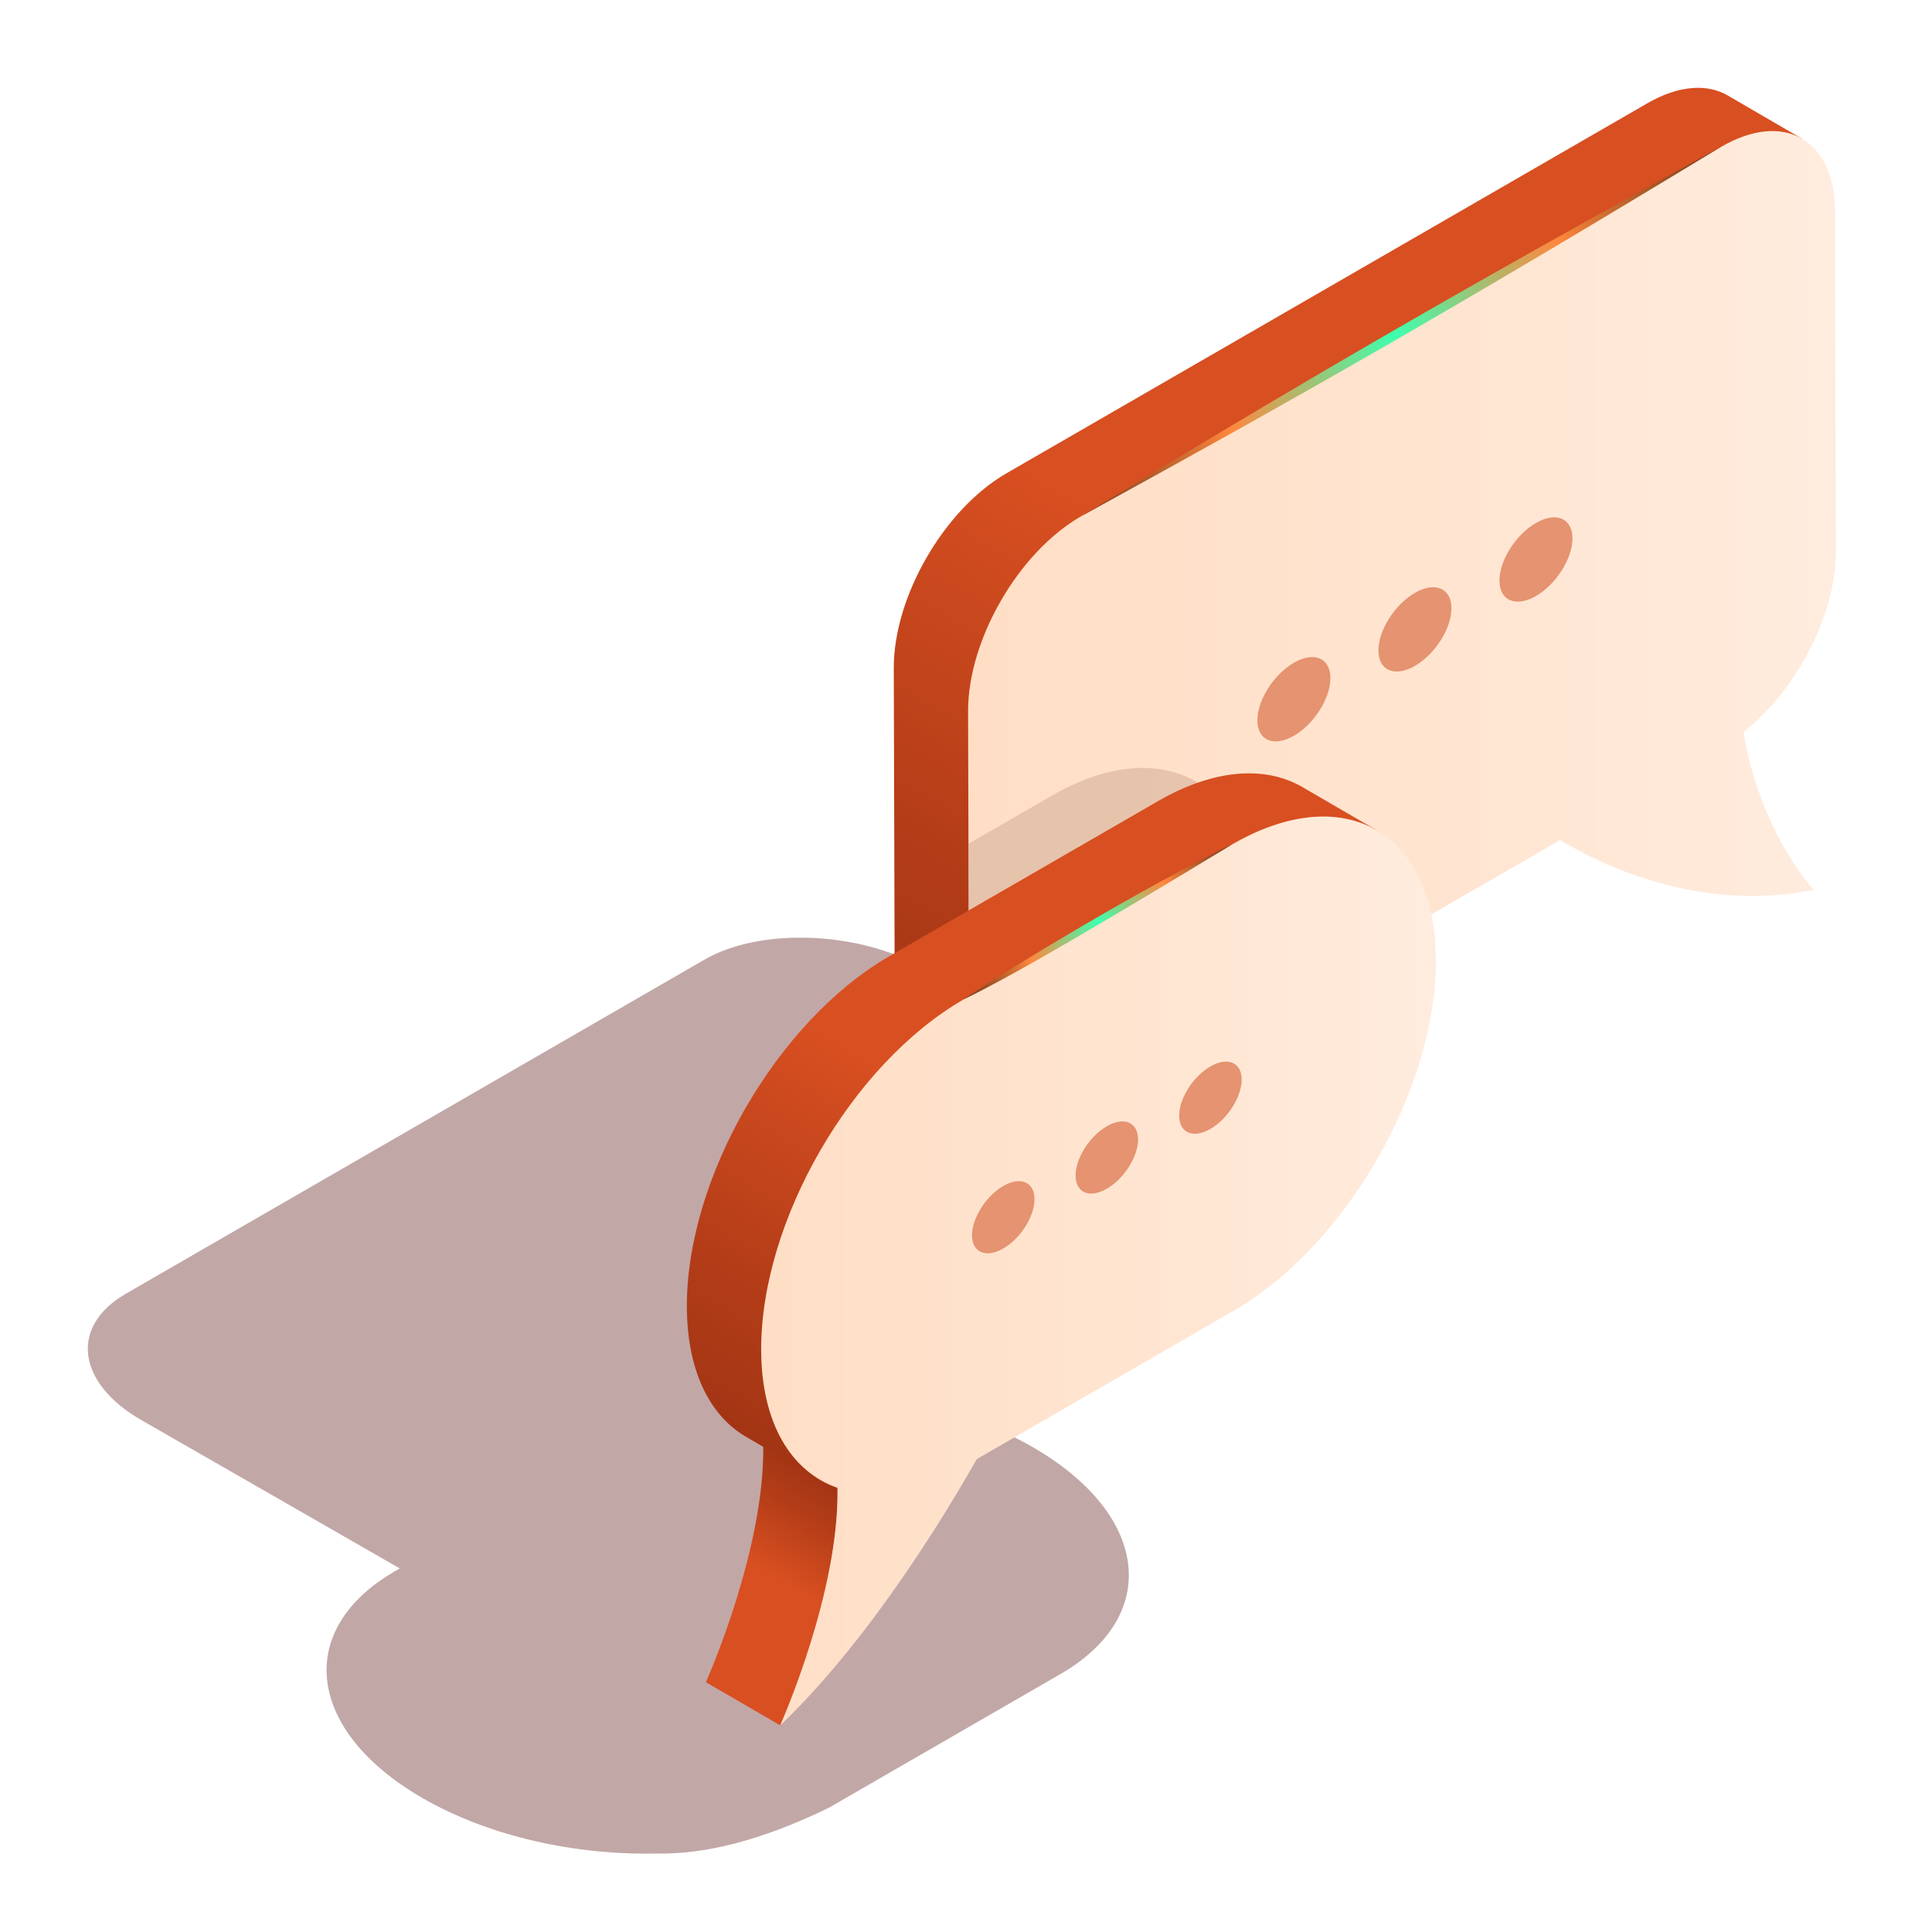
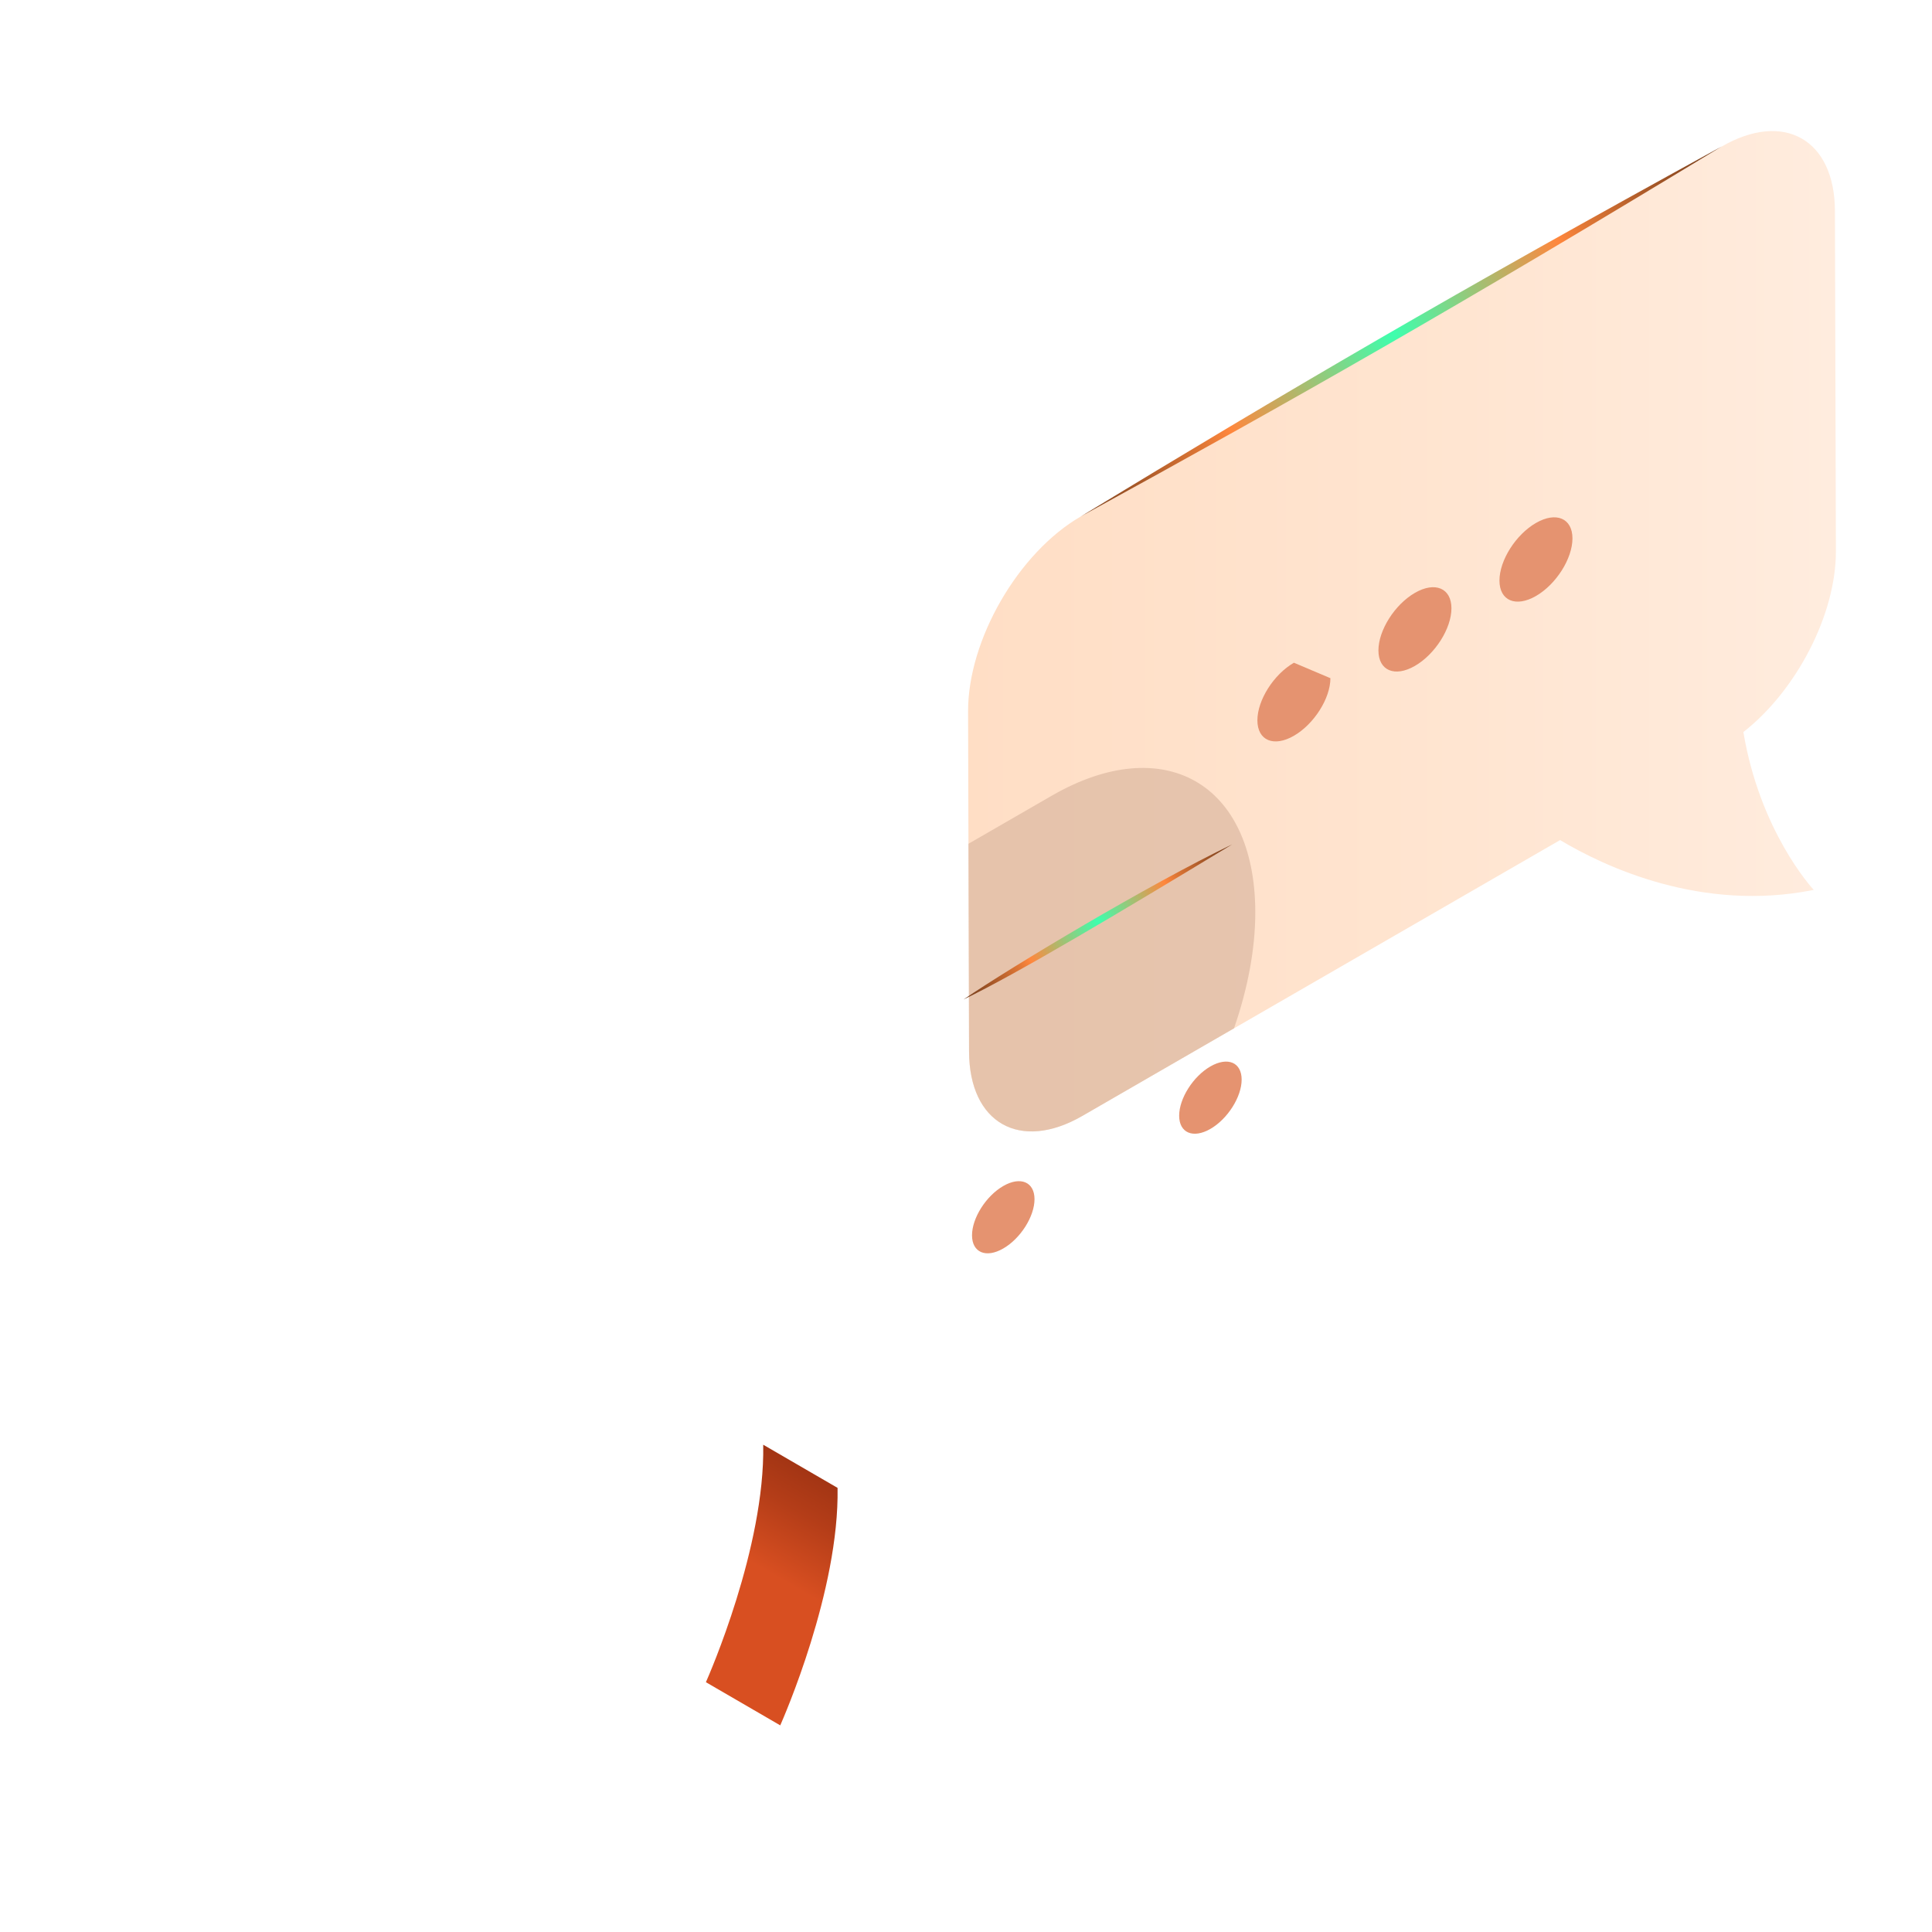
<svg xmlns="http://www.w3.org/2000/svg" width="154" height="154" viewBox="0 0 154 154" fill="none">
  <g style="mix-blend-mode:multiply" opacity="0.7">
-     <path d="M98.23 91.295L73.65 77.184C68.48 74.216 60.637 73.905 56.148 76.496L29.259 92.022L10.032 103.122C5.544 105.713 6.105 110.231 11.272 113.197L31.866 125.02L31.484 125.241C23.412 129.901 24.42 138.009 33.728 143.353C39.038 146.402 45.902 147.889 52.321 147.744C55.968 147.82 60.42 146.841 66.058 144.104L84.526 133.441C92.599 128.781 91.591 120.673 82.274 115.325C81.047 114.625 79.771 114.016 78.456 113.5L87.723 108.15L100.755 100.443C103.774 97.808 102.84 93.942 98.23 91.295Z" fill="#A88282" />
-   </g>
-   <path d="M137.716 7.609C136.078 6.657 133.815 6.788 131.306 8.235L80.218 37.73C75.247 40.605 71.227 47.564 71.243 53.267L71.32 80.371C71.329 83.207 72.329 85.196 73.943 86.139L79.866 89.58L143.638 11.055L137.716 7.609Z" fill="url(#paint0_linear_93_32)" />
+     </g>
  <path d="M146.34 43.922L146.263 16.818C146.247 11.116 142.201 8.81 137.228 11.685L107.44 28.875L86.141 41.173C81.17 44.047 77.15 51.006 77.166 56.708L77.243 83.812C77.258 89.525 81.306 91.82 86.278 88.946L124.355 66.963C127.916 69.095 135.648 72.732 144.573 70.934C144.357 70.697 140.277 66.199 138.965 58.352C143.165 55.07 146.354 49.008 146.34 43.922Z" fill="url(#paint1_linear_93_32)" />
  <g style="mix-blend-mode:multiply" opacity="0.6">
    <path d="M83.82 63.433L77.196 67.257L77.243 83.816C77.26 89.528 81.306 91.823 86.278 88.949L98.365 81.968C99.448 78.836 100.068 75.659 100.06 72.67C100.029 62.412 92.762 58.271 83.82 63.433Z" fill="#D6B19A" />
  </g>
  <path d="M60.836 115.159C60.985 123.358 56.504 133.552 56.268 134.088L62.194 137.529C62.429 136.992 66.911 126.798 66.762 118.598L60.836 115.159Z" fill="url(#paint2_linear_93_32)" />
-   <path d="M103.811 62.736C100.868 61.026 96.792 61.267 92.291 63.865L70.883 76.225C61.941 81.388 54.721 93.893 54.75 104.158C54.764 109.259 56.568 112.843 59.473 114.532L65.395 117.974L109.733 66.177L103.811 62.736Z" fill="url(#paint3_linear_93_32)" />
-   <path d="M98.214 67.308L87.561 73.457L76.806 79.667C67.864 84.83 60.644 97.335 60.673 107.6C60.689 113.452 63.065 117.314 66.759 118.598C66.908 126.798 62.426 136.992 62.191 137.529C69.122 130.922 75.106 121.159 77.859 116.306L98.319 104.494C107.265 99.332 114.481 86.823 114.452 76.556C114.422 66.289 107.156 62.145 98.214 67.308Z" fill="url(#paint4_linear_93_32)" />
  <path d="M82.461 95.589C82.461 96.965 81.346 98.724 79.97 99.517C78.594 100.311 77.48 99.84 77.48 98.465C77.48 97.09 78.595 95.331 79.97 94.537C81.345 93.743 82.461 94.215 82.461 95.589Z" fill="#E59370" />
-   <path d="M90.716 90.827C90.716 92.202 89.601 93.961 88.225 94.755C86.85 95.548 85.736 95.074 85.736 93.701C85.736 92.329 86.851 90.568 88.225 89.773C89.6 88.979 90.716 89.448 90.716 90.827Z" fill="#E59370" />
  <path d="M98.972 86.057C98.972 87.432 97.856 89.191 96.482 89.985C95.107 90.778 93.991 90.307 93.991 88.932C93.991 87.558 95.106 85.796 96.485 85.004C97.864 84.213 98.972 84.681 98.972 86.057Z" fill="#E59370" />
-   <path d="M106.047 54.058C106.047 55.664 104.744 57.72 103.138 58.648C101.531 59.576 100.227 59.025 100.227 57.416C100.227 55.807 101.53 53.754 103.138 52.826C104.745 51.898 106.047 52.45 106.047 54.058Z" fill="#E59370" />
+   <path d="M106.047 54.058C106.047 55.664 104.744 57.72 103.138 58.648C101.531 59.576 100.227 59.025 100.227 57.416C100.227 55.807 101.53 53.754 103.138 52.826Z" fill="#E59370" />
  <path d="M115.695 48.488C115.695 50.095 114.392 52.15 112.784 53.078C111.177 54.006 109.875 53.455 109.875 51.846C109.875 50.237 111.178 48.184 112.784 47.256C114.391 46.328 115.695 46.885 115.695 48.488Z" fill="#E59370" />
  <path d="M125.341 42.918C125.341 44.525 124.039 46.58 122.432 47.507C120.825 48.434 119.522 47.885 119.522 46.275C119.522 44.666 120.824 42.612 122.432 41.685C124.04 40.758 125.341 41.31 125.341 42.918Z" fill="#E59370" />
  <path style="mix-blend-mode:screen" d="M137.229 11.678C116.274 24.409 103.12 31.872 86.141 41.173C102.699 31.11 115.769 23.435 137.229 11.678Z" fill="url(#paint5_radial_93_32)" />
  <path style="mix-blend-mode:screen" d="M98.214 67.308C89.244 72.749 80.957 77.677 76.806 79.667C80.561 77.096 91.59 70.487 98.214 67.308Z" fill="url(#paint6_radial_93_32)" />
  <defs>
    <linearGradient id="paint0_linear_93_32" x1="124.71" y1="0.1" x2="74.751" y2="86.63" gradientUnits="userSpaceOnUse">
      <stop offset="0.54" stop-color="#D84F21" />
      <stop offset="0.83" stop-color="#B43D18" />
      <stop offset="1" stop-color="#A33514" />
    </linearGradient>
    <linearGradient id="paint1_linear_93_32" x1="77.166" y1="50.316" x2="146.34" y2="50.316" gradientUnits="userSpaceOnUse">
      <stop stop-color="#FFDEC5" />
      <stop offset="0.57" stop-color="#FFE5D1" />
      <stop offset="1" stop-color="#FFECDE" />
    </linearGradient>
    <linearGradient id="paint2_linear_93_32" x1="66.188" y1="118.246" x2="56.839" y2="134.438" gradientUnits="userSpaceOnUse">
      <stop stop-color="#A33514" />
      <stop offset="0.17" stop-color="#B43D18" />
      <stop offset="0.46" stop-color="#D84F21" />
    </linearGradient>
    <linearGradient id="paint3_linear_93_32" x1="95.673" y1="58.037" x2="62.15" y2="116.1" gradientUnits="userSpaceOnUse">
      <stop offset="0.54" stop-color="#D84F21" />
      <stop offset="0.83" stop-color="#B43D18" />
      <stop offset="1" stop-color="#A33514" />
    </linearGradient>
    <linearGradient id="paint4_linear_93_32" x1="60.673" y1="101.307" x2="114.452" y2="101.307" gradientUnits="userSpaceOnUse">
      <stop stop-color="#FFDEC5" />
      <stop offset="0.57" stop-color="#FFE5D1" />
      <stop offset="1" stop-color="#FFECDE" />
    </linearGradient>
    <radialGradient id="paint5_radial_93_32" cx="0" cy="0" r="1" gradientUnits="userSpaceOnUse" gradientTransform="translate(111.073 26.636) scale(68.032 68.032)">
      <stop stop-color="#3DFFAE" />
      <stop offset="0.22" stop-color="#FF873D" />
      <stop offset="0.26" stop-color="#DE7635" />
      <stop offset="0.34" stop-color="#AB5A29" />
      <stop offset="0.42" stop-color="#7D421E" />
      <stop offset="0.51" stop-color="#562E15" />
      <stop offset="0.59" stop-color="#371D0D" />
      <stop offset="0.68" stop-color="#1F1007" />
      <stop offset="0.78" stop-color="#0D0703" />
      <stop offset="0.88" stop-color="#030201" />
      <stop offset="1" />
    </radialGradient>
    <radialGradient id="paint6_radial_93_32" cx="0" cy="0" r="1" gradientUnits="userSpaceOnUse" gradientTransform="translate(87.51 73.487) scale(28.112 28.112)">
      <stop stop-color="#3DFFAE" />
      <stop offset="0.22" stop-color="#FF873D" />
      <stop offset="0.26" stop-color="#DE7635" />
      <stop offset="0.34" stop-color="#AB5A29" />
      <stop offset="0.42" stop-color="#7D421E" />
      <stop offset="0.51" stop-color="#562E15" />
      <stop offset="0.59" stop-color="#371D0D" />
      <stop offset="0.68" stop-color="#1F1007" />
      <stop offset="0.78" stop-color="#0D0703" />
      <stop offset="0.88" stop-color="#030201" />
      <stop offset="1" />
    </radialGradient>
  </defs>
</svg>